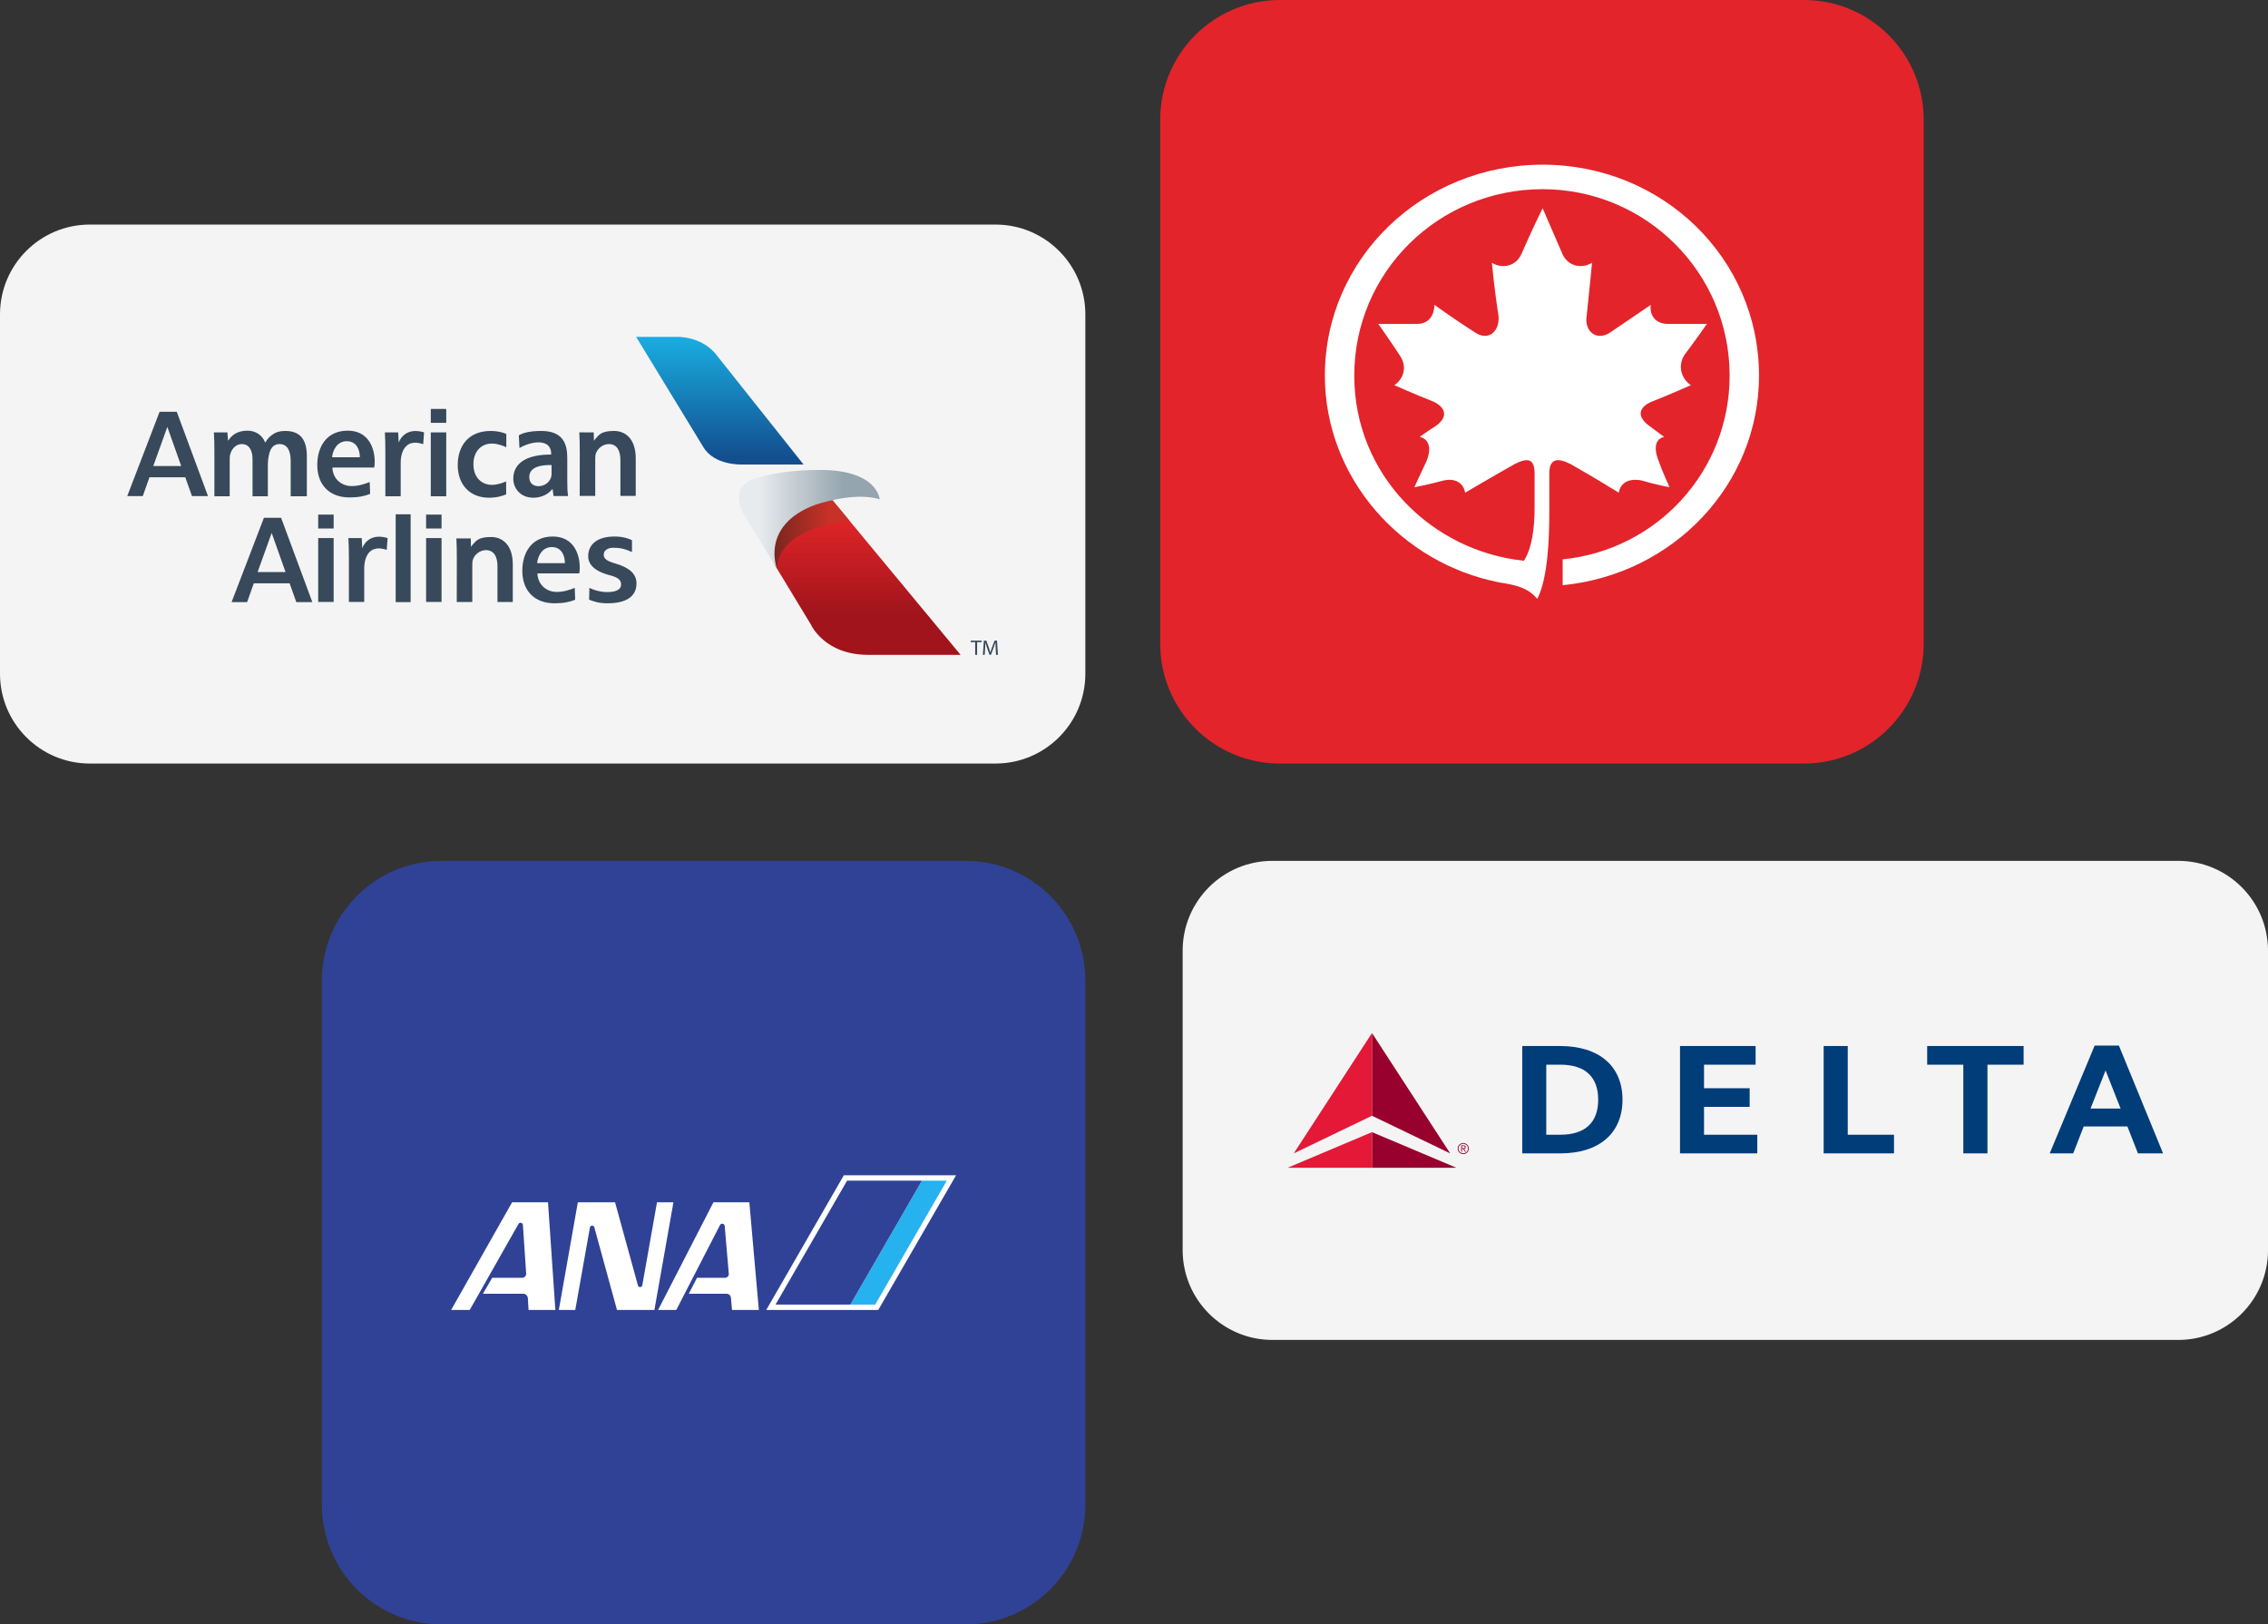
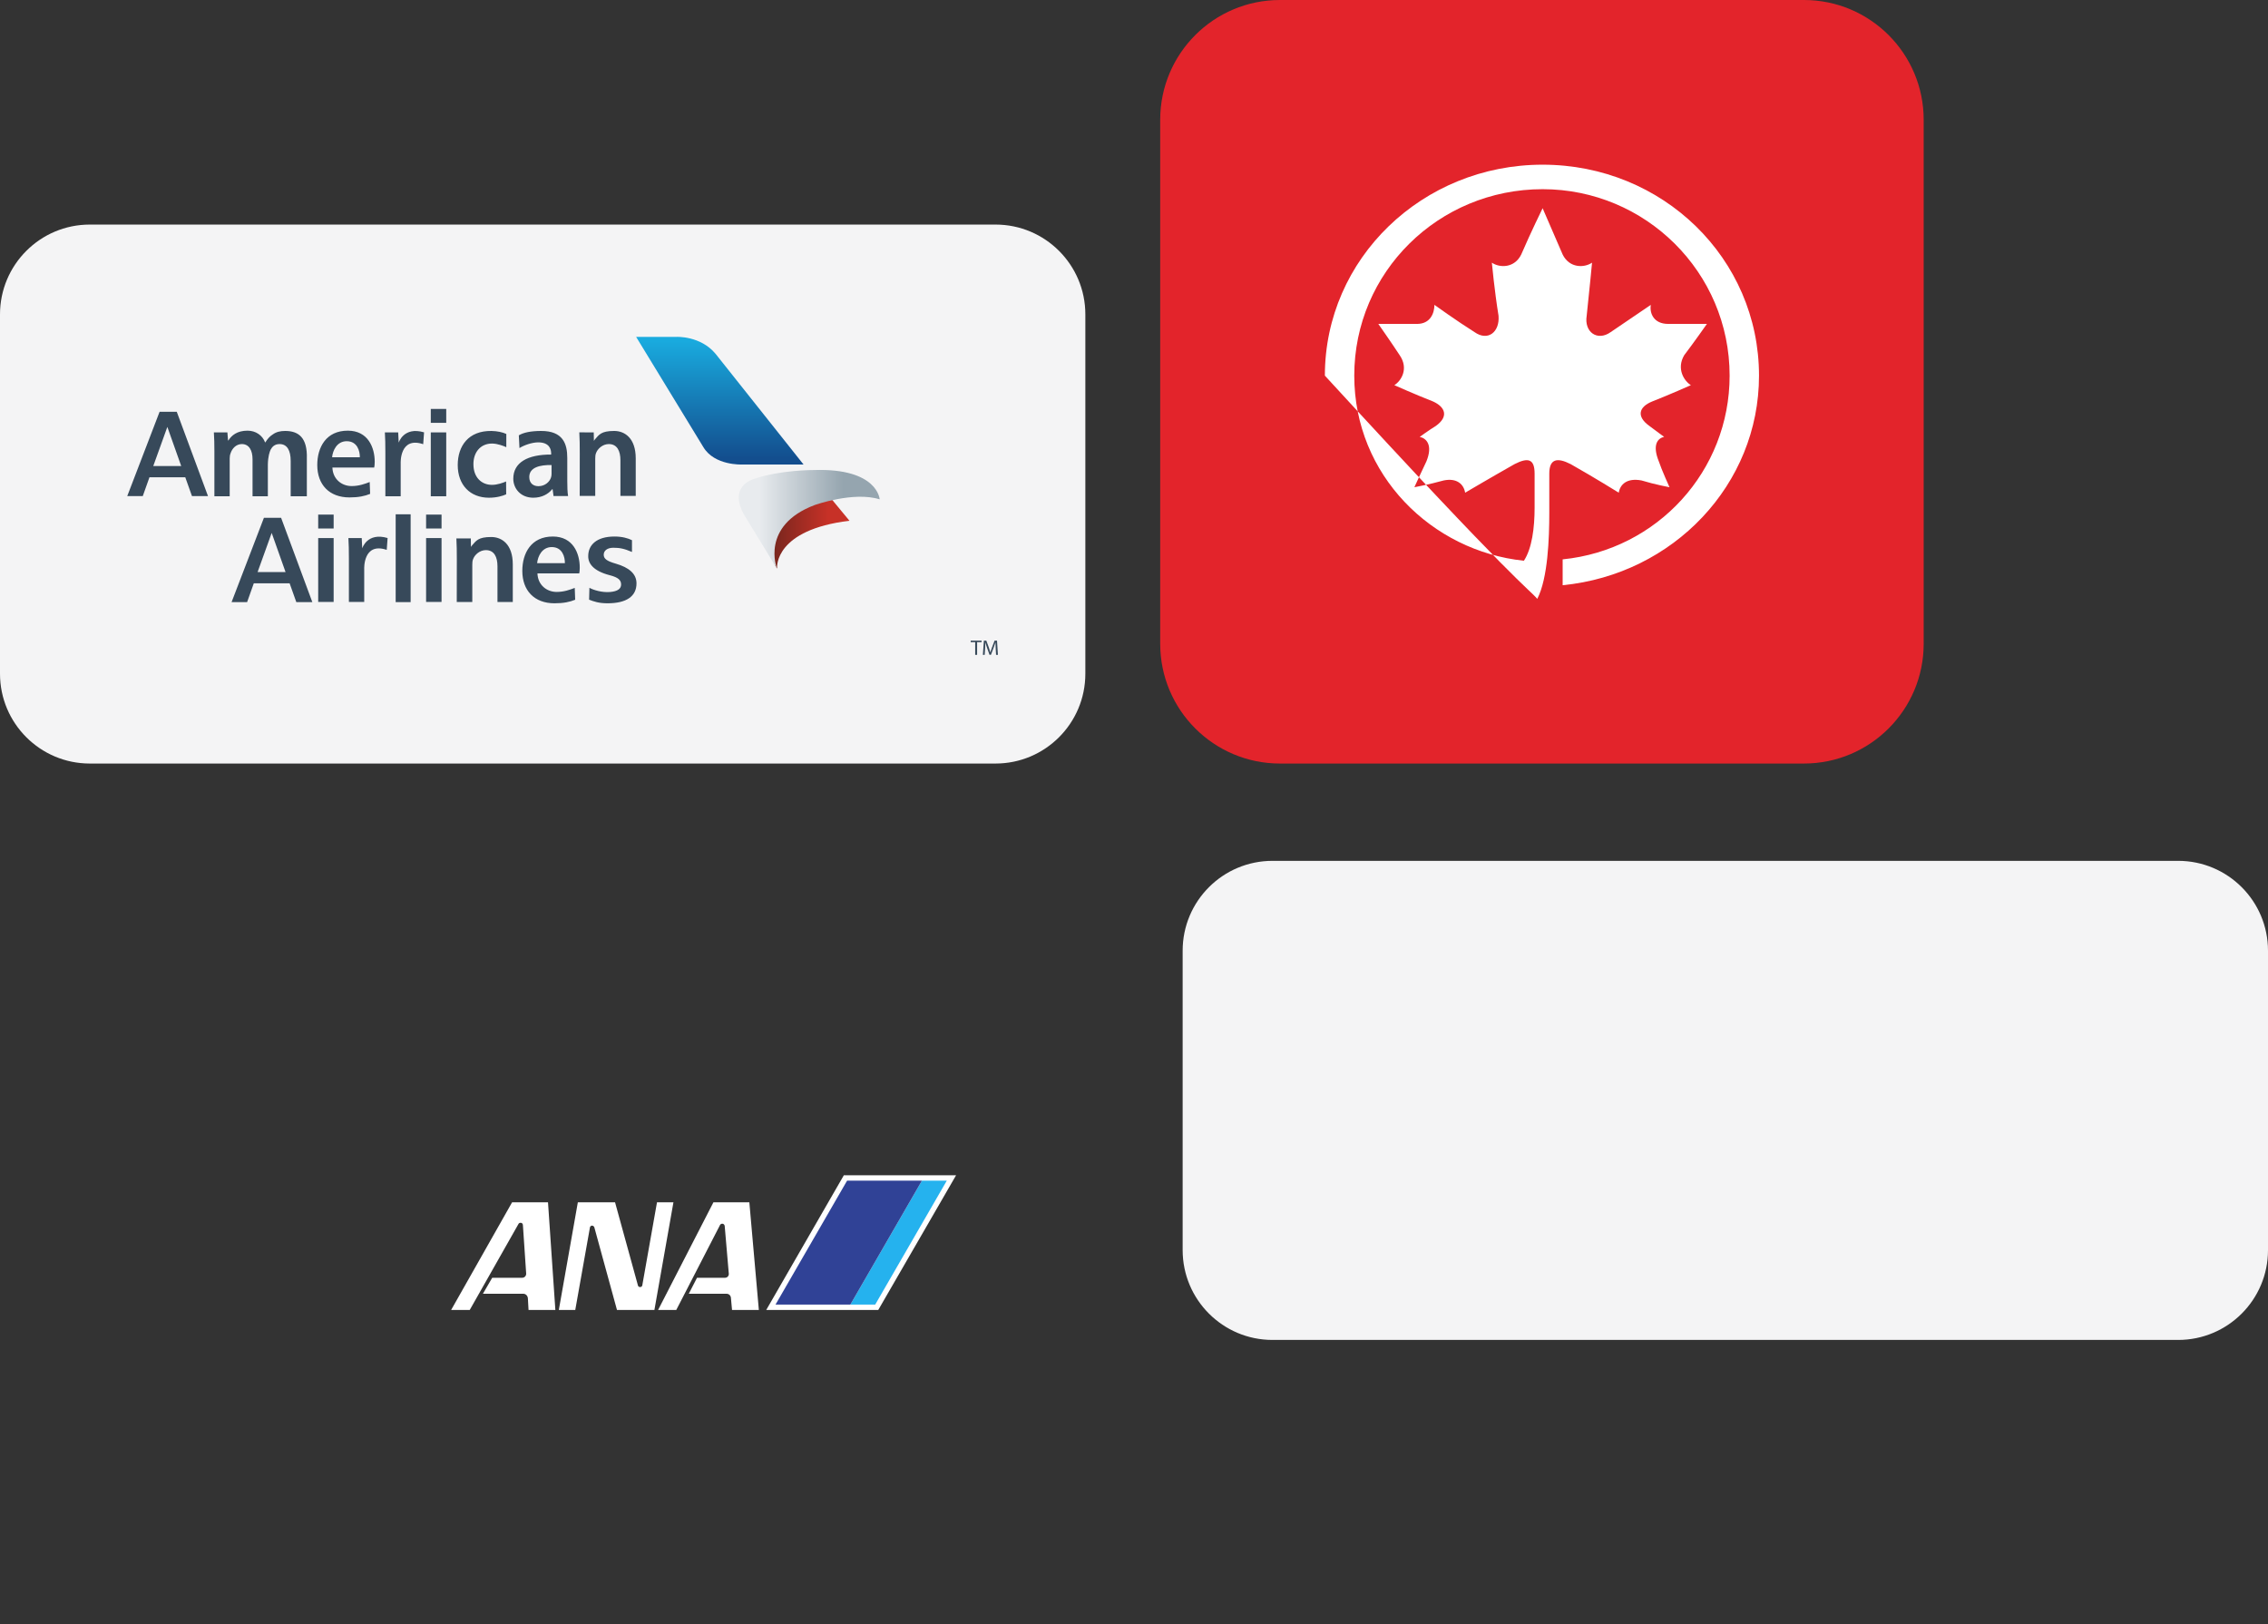
<svg xmlns="http://www.w3.org/2000/svg" width="303" height="217" viewBox="0 0 303 217" fill="none">
  <rect x="0" y="0" width="303" height="217" fill="#333333" stroke="none" />
-   <path d="M43 131C43 122.163 50.163 115 59 115H129C137.837 115 145 122.163 145 131V201C145 209.837 137.837 217 129 217H59C50.163 217 43 209.837 43 201V131Z" fill="#304296" />
  <path fill-rule="evenodd" clip-rule="evenodd" d="M78.817 163.963C78.846 163.819 78.962 163.732 79.106 163.732C79.222 163.732 79.337 163.819 79.395 163.934L82.429 175H87.427L89.97 160.612H87.774L85.809 171.706C85.78 171.851 85.665 171.937 85.52 171.937C85.376 171.937 85.26 171.851 85.231 171.735L82.169 160.612H77.199L74.657 175H76.853L78.817 163.963ZM70.294 170.117L69.861 163.674C69.861 163.53 69.774 163.385 69.629 163.356C69.456 163.327 69.312 163.385 69.254 163.53L62.753 175H60.268L68.416 160.612H73.212L74.195 175H70.612L70.525 173.44C70.496 173.093 70.236 172.833 69.918 172.833H64.516L65.758 170.695H69.774C70.063 170.695 70.323 170.435 70.294 170.117ZM97.366 170.146L96.817 163.761C96.788 163.587 96.644 163.472 96.499 163.472C96.384 163.472 96.268 163.53 96.21 163.616L90.345 175H87.918L95.314 160.612H100.11L101.381 175H97.799L97.655 173.44C97.655 173.093 97.395 172.833 97.077 172.833H92.021L93.119 170.695H96.875C97.164 170.695 97.395 170.435 97.366 170.146ZM117.331 175L127.732 157H112.737L102.365 175H117.331Z" fill="white" />
  <path fill-rule="evenodd" clip-rule="evenodd" d="M123.167 157.722L113.604 174.278H116.926L126.49 157.722H123.167Z" fill="#25B2EE" />
  <path fill-rule="evenodd" clip-rule="evenodd" d="M113.604 174.278L123.167 157.722H113.17L103.607 174.278H113.604Z" fill="#304296" />
  <path d="M155 16C155 7.163 162.163 0 171 0H241C249.837 0 257 7.163 257 16V86C257 94.837 249.837 102 241 102H171C162.163 102 155 94.837 155 86V16Z" fill="#E3242B" />
-   <path fill-rule="evenodd" clip-rule="evenodd" d="M206.982 63.273C206.982 61.273 208.053 61.091 209.836 62C213.05 63.817 216.263 65.818 216.263 65.818C216.44 64.725 217.332 63.817 219.296 64.18C221.079 64.725 223.042 65.089 223.042 65.089C223.042 65.089 221.973 62.726 221.614 61.635C220.724 59.453 221.437 58.546 222.328 58.362C222.328 58.362 221.079 57.453 220.365 56.908C218.581 55.636 218.937 54.363 220.724 53.634C223.042 52.727 225.899 51.453 225.899 51.453C225.006 50.907 223.935 49.271 225.006 47.453C226.255 45.816 228.04 43.271 228.04 43.271C228.04 43.271 224.829 43.271 222.866 43.271C220.903 43.271 220.365 41.816 220.545 40.726C220.545 40.726 217.332 42.907 215.191 44.362C213.407 45.634 211.623 44.362 211.978 42.18C212.336 38.907 212.693 35.09 212.693 35.09C211.623 35.816 209.66 35.816 208.767 33.998C207.518 31.09 206.09 27.816 206.09 27.816C206.09 27.816 204.485 31.09 203.234 33.998C202.343 35.816 200.379 35.816 199.308 35.09C199.308 35.09 199.666 38.907 200.201 42.18C200.379 44.362 198.773 45.634 196.989 44.362C194.67 42.907 191.635 40.726 191.635 40.726C191.635 41.816 191.1 43.271 189.316 43.271C187.174 43.271 184.141 43.271 184.141 43.271C184.141 43.271 185.925 45.816 186.995 47.453C188.244 49.271 187.174 50.907 186.281 51.453C186.281 51.453 189.137 52.727 191.456 53.634C193.063 54.363 193.598 55.635 191.814 56.908C190.921 57.452 189.672 58.362 189.672 58.362C190.565 58.545 191.456 59.453 190.565 61.635C190.03 62.726 188.958 65.089 188.958 65.089C188.958 65.089 190.92 64.725 192.884 64.18C194.67 63.817 195.56 64.725 195.74 65.818C195.74 65.818 199.13 63.817 202.343 62C204.127 61.091 205.02 61.273 205.02 63.273C205.02 64.725 205.02 67.818 205.02 67.818C205.02 70.545 204.662 73.273 203.592 74.907C191.279 73.635 180.927 63.453 180.927 50.181C180.927 36.363 192.169 25.273 206.09 25.273C219.831 25.273 231.074 36.363 231.074 50.181C231.074 62.907 221.437 73.453 208.767 74.725C208.767 75.272 208.767 77.452 208.767 78.179C223.577 76.725 235 64.725 235 50.181C234.999 34.545 222.151 22 206.089 22C190.029 22 177 34.545 177 50.181C177 63.817 187.173 75.272 200.379 77.817C202.698 78.179 204.126 78.544 205.375 80C206.803 77.272 206.982 71.817 206.982 68.545C206.982 68.544 206.982 64.725 206.982 63.273Z" fill="white" />
+   <path fill-rule="evenodd" clip-rule="evenodd" d="M206.982 63.273C206.982 61.273 208.053 61.091 209.836 62C213.05 63.817 216.263 65.818 216.263 65.818C216.44 64.725 217.332 63.817 219.296 64.18C221.079 64.725 223.042 65.089 223.042 65.089C223.042 65.089 221.973 62.726 221.614 61.635C220.724 59.453 221.437 58.546 222.328 58.362C222.328 58.362 221.079 57.453 220.365 56.908C218.581 55.636 218.937 54.363 220.724 53.634C223.042 52.727 225.899 51.453 225.899 51.453C225.006 50.907 223.935 49.271 225.006 47.453C226.255 45.816 228.04 43.271 228.04 43.271C228.04 43.271 224.829 43.271 222.866 43.271C220.903 43.271 220.365 41.816 220.545 40.726C220.545 40.726 217.332 42.907 215.191 44.362C213.407 45.634 211.623 44.362 211.978 42.18C212.336 38.907 212.693 35.09 212.693 35.09C211.623 35.816 209.66 35.816 208.767 33.998C207.518 31.09 206.09 27.816 206.09 27.816C206.09 27.816 204.485 31.09 203.234 33.998C202.343 35.816 200.379 35.816 199.308 35.09C199.308 35.09 199.666 38.907 200.201 42.18C200.379 44.362 198.773 45.634 196.989 44.362C194.67 42.907 191.635 40.726 191.635 40.726C191.635 41.816 191.1 43.271 189.316 43.271C187.174 43.271 184.141 43.271 184.141 43.271C184.141 43.271 185.925 45.816 186.995 47.453C188.244 49.271 187.174 50.907 186.281 51.453C186.281 51.453 189.137 52.727 191.456 53.634C193.063 54.363 193.598 55.635 191.814 56.908C190.921 57.452 189.672 58.362 189.672 58.362C190.565 58.545 191.456 59.453 190.565 61.635C190.03 62.726 188.958 65.089 188.958 65.089C188.958 65.089 190.92 64.725 192.884 64.18C194.67 63.817 195.56 64.725 195.74 65.818C195.74 65.818 199.13 63.817 202.343 62C204.127 61.091 205.02 61.273 205.02 63.273C205.02 64.725 205.02 67.818 205.02 67.818C205.02 70.545 204.662 73.273 203.592 74.907C191.279 73.635 180.927 63.453 180.927 50.181C180.927 36.363 192.169 25.273 206.09 25.273C219.831 25.273 231.074 36.363 231.074 50.181C231.074 62.907 221.437 73.453 208.767 74.725C208.767 75.272 208.767 77.452 208.767 78.179C223.577 76.725 235 64.725 235 50.181C234.999 34.545 222.151 22 206.089 22C190.029 22 177 34.545 177 50.181C202.698 78.179 204.126 78.544 205.375 80C206.803 77.272 206.982 71.817 206.982 68.545C206.982 68.544 206.982 64.725 206.982 63.273Z" fill="white" />
  <path d="M0 42C0 35.373 5.373 30 12 30H133C139.627 30 145 35.373 145 42V90C145 96.627 139.627 102 133 102H12C5.373 102 0 96.627 0 90V42Z" fill="#F4F4F5" />
  <path d="M84.986 45.003H90.368C90.368 45.003 93.574 44.83 95.602 47.27L107.353 62.054H99.107C99.107 62.054 95.453 62.213 93.972 59.737L84.986 45.003Z" fill="url(#paint0_linear_15969_7387)" />
-   <path d="M103.5 75.457L108.339 83.441C108.339 83.441 110.117 87.481 115.993 87.481H128.335L110.857 66.39L103.5 68.066C103.5 68.066 101.476 70.727 103.5 75.457Z" fill="url(#paint1_linear_15969_7387)" />
  <path d="M113.486 69.565L110.653 66.14L103.515 68.066C103.515 68.066 101.491 70.727 103.515 75.457L103.812 75.962C103.788 75.649 103.569 70.767 113.486 69.565Z" fill="url(#paint2_linear_15969_7387)" />
  <path d="M103.79 75.949C103.79 75.949 101.554 70.212 108.85 67.464C108.85 67.464 114.048 65.608 117.524 66.708C117.524 66.708 117.284 62.517 108.747 62.791C108.747 62.791 104.238 62.757 100.692 63.994C100.692 63.994 96.94 64.99 99.728 69.284L103.79 75.949Z" fill="url(#paint3_linear_15969_7387)" />
  <path d="M130.282 85.789H129.682V85.58H131.142V85.789H130.54V87.485H130.282V85.789ZM133.024 86.649C133.01 86.383 132.992 86.064 132.995 85.826H132.986C132.912 86.07 132.829 86.312 132.737 86.549L132.389 87.474H132.196L131.877 86.567C131.783 86.298 131.705 86.052 131.649 85.826H131.643C131.635 86.107 131.622 86.388 131.605 86.669L131.552 87.485H131.309L131.446 85.58H131.771L132.108 86.502C132.19 86.736 132.257 86.945 132.307 87.143H132.316C132.365 86.951 132.436 86.742 132.523 86.502L132.874 85.58H133.199L133.322 87.485H133.073L133.024 86.649ZM56.539 59.338C53.366 58.273 53.531 61.881 53.531 61.881V66.297H51.484V60.514C51.484 59.358 51.468 58.534 51.418 57.763H53.198L53.265 59.136C53.265 59.136 53.914 56.949 56.654 57.755L56.539 59.338ZM57.552 66.297V57.763H59.616V66.297L57.552 66.297ZM57.552 56.488V54.625H59.616V56.488H57.552ZM67.626 66.034C67.193 66.244 66.345 66.49 65.329 66.49C62.8 66.49 61.152 64.772 61.152 62.126C61.152 59.568 62.595 57.525 65.662 57.571C66.411 57.582 67.177 57.746 67.643 57.973L67.641 59.741C67.308 59.584 66.461 59.253 65.729 59.253C64.165 59.253 63.233 60.462 63.249 62.021C63.249 63.774 64.331 64.772 65.729 64.772C66.445 64.772 67.213 64.493 67.613 64.318L67.626 66.034ZM75.788 64.246C75.788 65.017 75.807 65.741 75.895 66.266H73.951L73.827 65.35H73.775C73.249 66.016 72.356 66.489 71.253 66.489C69.537 66.489 68.574 65.245 68.574 63.949C68.574 61.793 70.482 60.706 73.634 60.724V60.584C73.634 60.023 73.407 59.094 71.901 59.094C71.06 59.094 69.978 59.488 69.4 59.856L69.314 58.157C69.944 57.772 70.92 57.578 72.268 57.57C75.225 57.553 75.787 59.304 75.787 61.162L75.788 64.246ZM73.686 62.126C72.164 62.091 70.71 62.424 70.71 63.721C70.71 64.562 71.253 64.948 71.936 64.948C72.794 64.948 73.425 64.387 73.618 63.773C73.665 63.62 73.689 63.46 73.687 63.3V62.126H73.686ZM77.456 60.578C77.456 59.597 77.446 58.494 77.395 57.758L79.324 57.763L79.343 58.894L79.474 58.705C80.042 58.072 80.302 57.57 82.054 57.57C83.469 57.57 84.933 58.534 84.933 61.233V66.25H82.886V61.478C82.886 60.251 82.454 59.322 81.338 59.322C80.522 59.322 79.823 59.936 79.606 60.584C79.54 60.777 79.523 61.04 79.523 61.285V66.251H77.446L77.456 60.578ZM78.744 78.521C79.273 78.819 80.425 79.177 81.502 79.085C82.52 78.998 82.978 78.648 82.978 78.087C82.978 77.509 82.62 77.141 81.464 76.843C79.282 76.28 78.566 75.286 78.586 74.287C78.586 72.78 79.729 71.673 82.098 71.673C83.12 71.673 83.902 71.9 84.431 72.163V73.736C83.38 73.281 82.756 73.173 81.942 73.173C81.109 73.173 80.656 73.579 80.656 74.105C80.656 74.648 81.077 74.955 82.263 75.296C84.037 75.808 85.025 76.65 85.035 77.911C85.048 79.715 83.611 80.592 81.17 80.593C79.964 80.594 79.281 80.331 78.703 80.109L78.744 78.521ZM38.102 57.57C37.421 57.57 36.901 57.704 36.44 58.037C36.048 58.282 35.74 58.623 35.45 59.096H35.416C35.058 58.15 34.162 57.532 33.071 57.532C31.673 57.532 30.925 58.172 30.516 58.837H30.465L30.38 57.763H28.573C28.625 58.499 28.642 59.322 28.642 60.303V66.296H30.687V61.25C30.687 61.005 30.721 60.759 30.806 60.549C30.994 59.953 31.522 59.322 32.307 59.322C33.278 59.322 33.739 60.164 33.739 61.355V66.297H35.785V62.046C35.802 60.973 36.027 60.34 36.156 60.068C36.374 59.664 36.712 59.322 37.353 59.322C38.358 59.322 38.835 60.164 38.835 61.584V66.297H40.994V61.268C41.081 58.468 39.898 57.57 38.102 57.57ZM25.647 66.271H27.788L23.616 55.011H21.32L17 66.271H19.075L19.968 63.758H24.752L25.647 66.271ZM20.476 62.255L22.357 57.031L24.209 62.255H20.476ZM39.586 80.434H41.727L37.555 69.174H35.259L30.939 80.434H33.014L33.907 77.921H38.691L39.586 80.434ZM34.415 76.418L36.296 71.194L38.148 76.418H34.415ZM51.667 73.457C48.495 72.392 48.659 75.999 48.659 75.999V80.415H46.612V74.633C46.612 73.476 46.596 72.652 46.546 71.882H48.327L48.393 73.255C48.393 73.255 49.042 71.068 51.782 71.874L51.667 73.457ZM42.51 80.415V71.882H44.574V80.415H42.51ZM42.51 70.606V68.743H44.574V70.606H42.51ZM56.926 80.415V71.882H58.99V80.415H56.926ZM56.926 70.606V68.743H58.99V70.606H56.926ZM52.861 68.706H54.86V80.434H52.861V68.706ZM61.031 74.747C61.031 73.766 61.021 72.662 60.971 71.926L62.899 71.931L62.918 73.062L63.049 72.873C63.617 72.24 63.876 71.738 65.628 71.738C67.043 71.738 68.508 72.702 68.508 75.401V80.419H66.461V75.646C66.461 74.419 66.028 73.49 64.913 73.49C64.097 73.49 63.397 74.104 63.181 74.752C63.114 74.945 63.098 75.208 63.098 75.453V80.419H61.021L61.031 74.747ZM71.801 76.6C71.853 78.142 73.035 79.076 74.371 79.076C75.347 79.076 76.151 78.781 76.785 78.536L76.842 80.118C76.123 80.417 75.279 80.593 74.08 80.593C71.373 80.593 69.78 78.875 69.78 76.264C69.78 73.899 70.959 71.673 73.857 71.673C76.581 71.673 77.454 73.951 77.454 75.826C77.454 76.229 77.42 76.407 77.385 76.6L71.801 76.6ZM75.467 75.231C75.484 74.418 75.138 73.083 73.717 73.083C72.401 73.083 71.847 74.328 71.76 75.231H75.467ZM44.408 62.457C44.459 63.999 45.642 64.933 46.977 64.933C47.954 64.933 48.758 64.639 49.391 64.393L49.449 65.976C48.73 66.274 47.886 66.45 46.687 66.45C43.98 66.45 42.386 64.732 42.386 62.122C42.386 59.756 43.566 57.531 46.464 57.531C49.187 57.531 50.061 59.808 50.061 61.683C50.061 62.086 50.027 62.264 49.992 62.457H44.408V62.457ZM48.074 61.088C48.091 60.275 47.745 58.94 46.324 58.94C45.007 58.94 44.453 60.185 44.367 61.088H48.074Z" fill="#37495A" />
  <path d="M158 127C158 120.373 163.373 115 170 115H291C297.627 115 303 120.373 303 127V167C303 173.627 297.627 179 291 179H170C163.373 179 158 173.627 158 167V127Z" fill="#F4F4F5" />
  <g clip-path="url(#clip0_15969_7387)">
    <path d="M193.742 154.079L183.295 149.054V138L193.742 154.079ZM194.572 156L183.295 151.24V156H194.572Z" fill="#98002E" />
-     <path d="M172.845 154.079L183.295 138V149.053L172.845 154.079ZM172.018 156H183.295V151.24L172.018 156Z" fill="#E31937" />
    <path d="M195.485 152.695C195.894 152.695 196.226 153.028 196.226 153.437C196.226 153.846 195.894 154.179 195.485 154.179C195.288 154.179 195.099 154.1 194.96 153.961C194.821 153.822 194.743 153.634 194.743 153.437C194.743 153.24 194.821 153.052 194.96 152.913C195.099 152.773 195.288 152.695 195.485 152.695ZM195.485 154.07C195.569 154.07 195.651 154.054 195.728 154.022C195.805 153.991 195.875 153.944 195.934 153.885C195.993 153.826 196.04 153.756 196.072 153.68C196.104 153.603 196.121 153.52 196.121 153.437C196.121 153.086 195.837 152.802 195.485 152.802C195.133 152.802 194.852 153.085 194.852 153.437C194.851 153.52 194.868 153.603 194.899 153.679C194.931 153.756 194.978 153.826 195.037 153.885C195.096 153.944 195.166 153.99 195.243 154.022C195.319 154.054 195.402 154.07 195.485 154.07ZM195.322 153.861H195.215V153.006H195.545C195.739 153.006 195.815 153.091 195.815 153.244C195.815 153.402 195.715 153.467 195.599 153.487L195.854 153.862H195.732L195.476 153.487H195.322V153.861ZM195.322 153.391H195.46C195.578 153.391 195.705 153.386 195.705 153.244C195.705 153.134 195.606 153.101 195.513 153.101H195.322V153.391H195.322V153.391Z" fill="#98002E" />
    <path d="M203.371 154.079H208.442C213.653 154.079 216.763 151.383 216.763 146.907C216.763 142.432 213.653 139.739 208.442 139.739H203.371V154.079ZM206.577 142.228H208.44C211.823 142.228 213.514 143.895 213.514 146.907C213.514 149.918 211.823 151.587 208.44 151.587H206.577V142.228ZM227.654 147.862H233.751V145.373H227.654V142.228H234.545V139.739H224.447V154.079H234.77V151.587H227.654V147.862ZM253.036 151.587H246.855V139.739H243.636V154.079H253.036V151.587ZM270.35 139.739H257.466V142.228H262.296V154.079H265.52V142.228H270.35V139.739ZM288.982 154.079H285.625L284.218 150.485H278.379L276.977 154.079H273.838L279.842 139.678V139.676H283.08L288.982 154.079ZM283.306 148.087L281.3 142.997L279.291 148.087H283.306Z" fill="#003D79" />
  </g>
  <defs>
    <linearGradient id="paint0_linear_15969_7387" x1="96.169" y1="45" x2="96.169" y2="62.056" gradientUnits="userSpaceOnUse">
      <stop offset="0.033" stop-color="#19AADE" />
      <stop offset="0.951" stop-color="#134E8E" />
    </linearGradient>
    <linearGradient id="paint1_linear_15969_7387" x1="115.468" y1="66.39" x2="115.468" y2="87.481" gradientUnits="userSpaceOnUse">
      <stop offset="0.132" stop-color="#E02527" />
      <stop offset="0.742" stop-color="#A1141C" />
    </linearGradient>
    <linearGradient id="paint2_linear_15969_7387" x1="102.616" y1="71.051" x2="113.486" y2="71.051" gradientUnits="userSpaceOnUse">
      <stop offset="0.005" stop-color="#71251D" />
      <stop offset="0.742" stop-color="#C73127" />
    </linearGradient>
    <linearGradient id="paint3_linear_15969_7387" x1="98.698" y1="69.364" x2="117.525" y2="69.364" gradientUnits="userSpaceOnUse">
      <stop offset="0.148" stop-color="#E8EBEE" />
      <stop offset="0.742" stop-color="#95A5AF" />
    </linearGradient>
    <clipPath id="clip0_15969_7387">
-       <rect width="117" height="18" fill="white" transform="translate(172 138)" />
-     </clipPath>
+       </clipPath>
  </defs>
</svg>